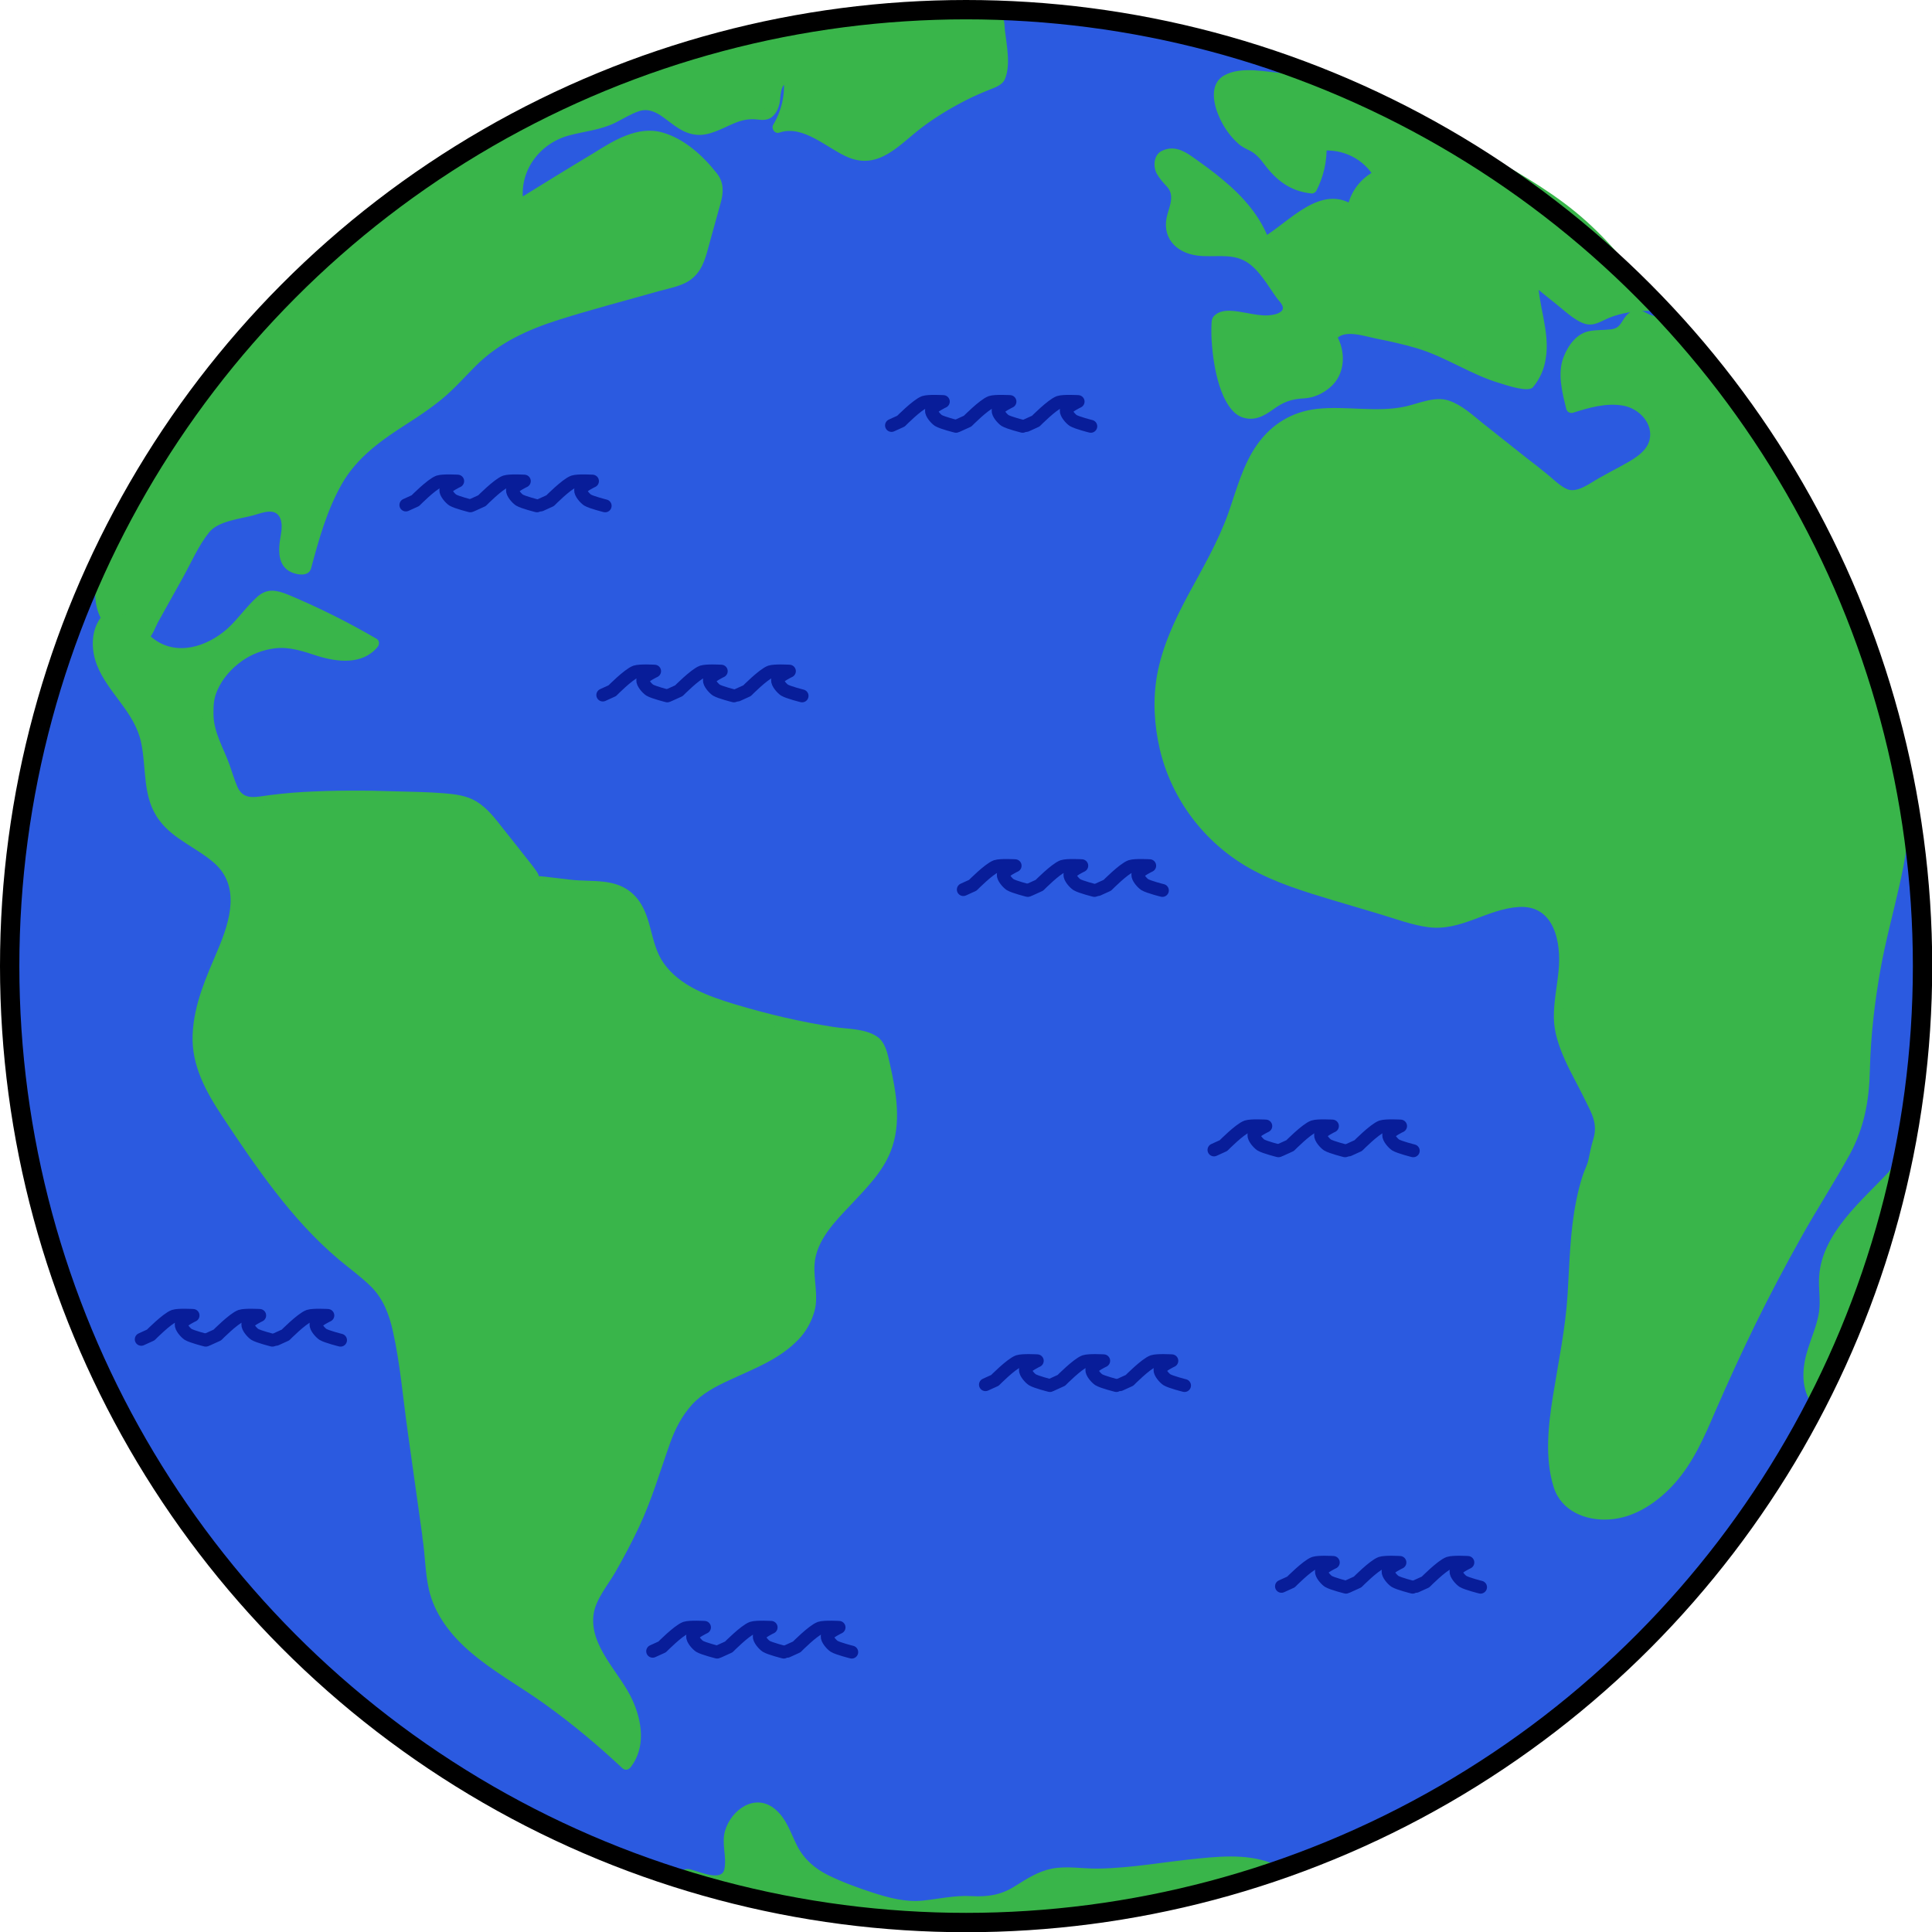
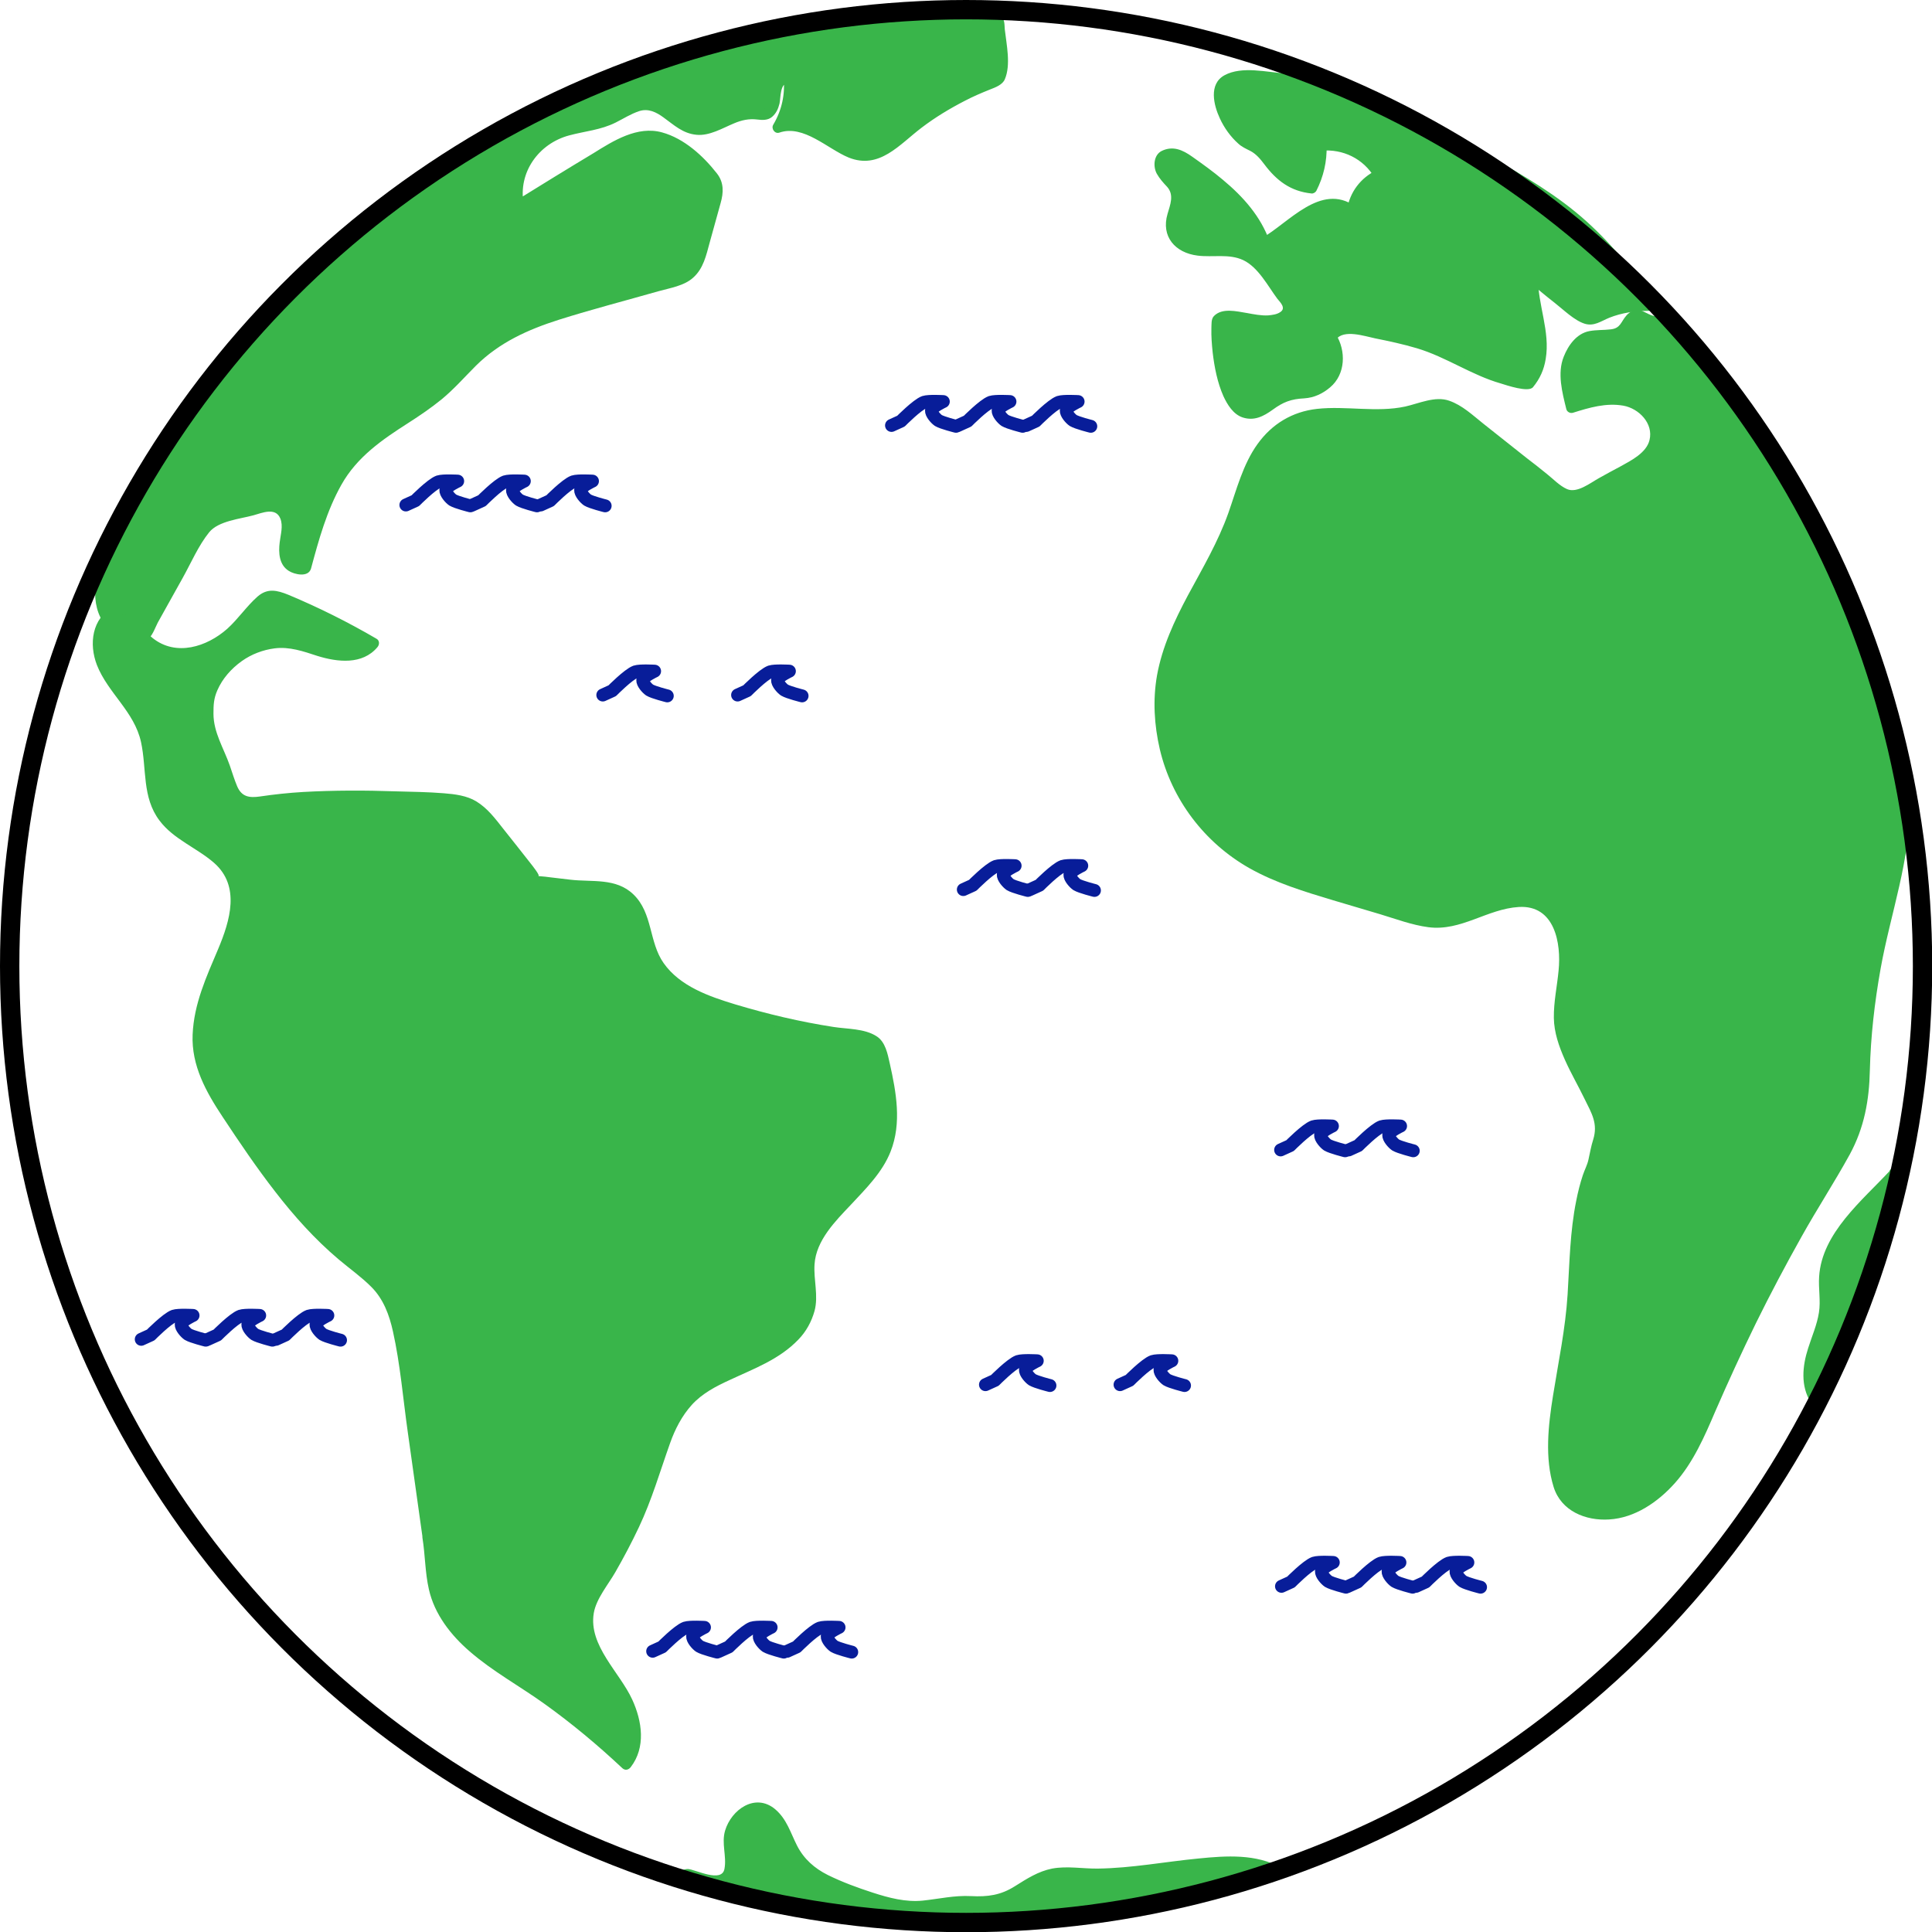
<svg xmlns="http://www.w3.org/2000/svg" version="1.0" id="earthWithOceanWavesGraphic" x="0px" y="0px" viewBox="0 0 898.7 898.7" enable-background="new 0 0 898.7 898.7" xml:space="preserve">
  <g id="earthWithOceanWaves">
    <g>
-       <circle fill="#2B5AE0" cx="449.4" cy="449.4" r="444.9" />
      <g>
        <path fill="#39B54A" d="M885.9,369.9c0.2,1,0.4,2,0.5,3c-13.3-73-48-140.7-92-200.4c-6.3-8.5-9.4-12.7-17.8-19.2l-4.2-4.4c-3.5,2.6-8.2-3.7-12.2-2.1c-2.3,1-2.8,4-4.4,5.9c-3.5,4.3-10.3,2.3-15.7,3.6c-6.2,1.5-10.4,7.8-11.3,14.2c-0.9,6.4,0.7,12.8,2.3,19c8-2.5,16.5-5,24.7-3.3s15.8,9.5,14.3,17.8c-1.3,7.2-8.4,11.5-14.8,15c-5.6,3-11.2,6.1-16.8,9.1c-2.5,1.4-5.2,2.8-8.1,2.4c-2.3-0.3-4.3-1.9-6.2-3.3c-14.1-11.2-28.1-22.3-42.2-33.5c-2.6-2-5.2-4.1-8.4-5c-5.7-1.6-11.7,1-17.5,2.3c-19.1,4.6-41.1-3.8-57.9,6.3c-15.4,9.2-19.2,29.1-25.7,45.8c-8.7,22.6-24.6,42.4-30.5,65.9c-8.1,32.3,5.8,69,33.2,87.9c14.2,9.8,31,14.8,47.5,19.7c10.4,3.1,20.8,6.2,31.2,9.3c5.2,1.6,10.6,3.1,16,3c8.3-0.2,15.9-4.1,23.7-6.9s16.8-4.5,24-0.3c8.5,4.9,11,16.1,10.4,25.9c-0.6,9.8-3.5,19.6-2.2,29.3c1.5,11.3,8.2,21,13,31.3c4.9,10.3,8.5,13.4,4.3,23.9l-1.6,8.2c-10,23.6-7.7,50.3-10.8,75.8c-2.7,22.4-9.9,44.8-6.9,67.1c0.6,4.5,1.7,9.2,4.4,12.9c4.3,5.8,11.9,8.3,19.1,8c12.8-0.5,24.3-8.5,32.3-18.5c7.9-10,12.9-22.1,18-33.8c15.4-35.3,33.1-69.6,53.1-102.5c6.1-10,12.5-20.2,15.2-31.6c2.1-9,1.8-18.4,2.2-27.6c0.7-18.8,4.1-37.3,7.9-55.7c4-19.9,10.5-36.5,10.7-56.7l-0.1-4.6" />
        <g>
          <path fill="#39B54A" d="M883.5,370.6c0.2,1,0.4,2,0.5,3c0.6,3.2,5.4,1.8,4.8-1.3c-8.2-44.7-24.4-87.5-45.6-127.5c-10.6-20-22.6-39.3-35.5-57.9c-6-8.6-12-17.4-18.8-25.4c-4.4-5.2-10-9.2-14.8-14.2c-0.8-0.8-2-0.9-3-0.4c-1.9,1-6.2-2.1-8.2-2.6c-2.5-0.5-4.7,0.6-6.3,2.4c-2.6,2.9-2.7,6-7.3,6.5c-3.3,0.4-6.6,0.2-9.9,0.8c-6,1.1-9.9,6.6-12,11.9c-3.1,7.7-0.7,16.7,1.2,24.4c0.3,1.3,1.8,2.1,3.1,1.7c7.6-2.4,15.4-4.7,23.4-3.3c7.3,1.3,14.1,8.3,12.2,16c-1.4,5.9-8.5,9.5-13.4,12.2c-3.4,1.8-6.7,3.6-10.1,5.5c-4,2.2-10.2,7.2-14.9,5.1c-3.4-1.5-6.4-4.7-9.3-7c-3.1-2.5-6.2-5-9.4-7.4c-6.8-5.4-13.5-10.7-20.3-16.1c-4.9-3.9-9.7-8.5-15.8-10.6c-6.5-2.3-14.1,1.3-20.4,2.7c-13.4,2.9-27.5-0.4-41.1,1.1c-11.5,1.3-20.9,7-27.6,16.3c-6.8,9.4-9.8,21.3-13.6,32.1c-4.8,13.5-12,25.7-18.8,38.3c-6.3,11.8-12,24-14.4,37.3c-2,11.4-1.3,23.1,1.3,34.3c5.5,23.4,20.8,43.5,41.6,55.3c12.2,6.9,25.8,11,39.1,15c7.3,2.2,14.6,4.3,21.9,6.5c7.3,2.2,14.7,5,22.3,6c15.3,2,27.3-8.5,42.1-9.4c16.7-1,19.8,16.8,18.5,29.6c-0.7,7.4-2.3,14.5-2.2,22c0.1,6.8,2.4,13.3,5.1,19.4c2.8,6.3,6.3,12.3,9.3,18.5c3.2,6.5,6.2,11.3,3.9,18.7c-1,3.1-1.5,6.2-2.2,9.3c-0.5,2.4-1.8,4.8-2.6,7.2c-1.3,3.9-2.3,7.9-3.1,12c-2.9,14.3-3.1,29-4,43.5c-1,16-4.3,31.5-6.8,47.2c-2.2,13.7-3.9,28.9,0.3,42.4c3.5,11.2,14.9,15.8,25.8,15.1c12-0.7,22.7-8.1,30.5-16.8c8.6-9.6,13.9-21.8,18.9-33.5c6-13.8,12.3-27.5,18.9-41c6.7-13.6,13.8-27,21.2-40.2c7.2-12.9,15.3-25.3,22.4-38.2c6.8-12.5,9.1-25.2,9.4-39.3c0.4-15.9,2.2-31.5,5-47.2c4.6-25.7,14-50.9,13.6-77.3c0-3.2-5-3.2-5,0c0.2,12.9-1.9,25.2-5,37.6c-3.8,15.3-7.2,30.5-9.8,46c-2.6,15.4-3.4,30.8-4,46.4c-0.6,16.5-7.3,29.6-15.7,43.4c-16.4,26.9-31.3,54.7-44.6,83.3c-6.4,13.7-11.8,28-18.9,41.4c-6.6,12.7-16.3,24.3-30.3,29c-6.4,2.1-13.5,2.1-19.7-0.8c-7.8-3.6-9.3-12.2-10.1-19.8c-1.5-16,2.1-32.1,4.9-47.8c2.6-14.7,3.7-29.4,4.5-44.3c0.9-15.2,2.4-30.4,7.9-44.8c1.1-3,1.6-6.2,2.2-9.3c1-5,2.7-8.7,1.3-13.9c-1.4-5.4-4.8-10.6-7.3-15.5c-3.5-7-7.4-13.6-9.8-21.1c-4.6-14.3,2.2-28.9,0.6-43.4c-1.2-10.7-7.1-20-18-22.3c-14.2-3.1-26.8,7.7-40.5,9.2c-7.6,0.9-15.5-2.3-22.6-4.5c-8-2.4-15.9-4.7-23.9-7.1c-14.2-4.2-28.4-8.4-41.4-15.5c-11.6-6.3-21.1-15.4-28.3-26.4c-14.2-21.7-16.8-48.6-8.1-72.8c4.9-13.6,12.7-26,19.4-38.7c6-11.4,10-23.2,14.4-35.2c3.7-10.3,8.7-20.6,18.2-26.6c10.9-6.8,25.2-4.9,37.4-4.5c5.6,0.2,11.2,0,16.8-0.9c7.2-1.1,14.5-5.4,21.7-2c6.3,3,11.9,9,17.4,13.3c6.2,5,12.5,9.9,18.7,14.9c4.9,3.9,9.6,8.3,15,11.5c4.4,2.6,9.2,0.7,13.2-1.5c6-3.2,12-6.5,18-9.8c4.3-2.3,8.9-5.2,11.8-9.3c5.6-8,3.2-18.1-4.7-23.6c-10.5-7.3-23.1-4-34.3-0.5c1,0.6,2.1,1.2,3.1,1.7c-2-7.8-4.1-16.1-0.4-23.6c3.7-7.4,10.6-6.4,17.5-7.2c4.7-0.6,7.2-3.2,9.3-7.3c1.7-3.2,5.9,0,8,0.9c2,0.8,3.9,0.5,5.8-0.5c-1-0.1-2-0.3-3-0.4c4.4,4.6,9.6,8.4,13.9,13.2c7.1,7.7,12.9,16.9,18.9,25.4c12.9,18.6,24.8,37.9,35.5,57.9c21.2,39.6,37,82.1,45.1,126.3c1.6-0.4,3.2-0.9,4.8-1.3c-0.2-1-0.4-2-0.5-3C887.7,366.1,882.9,367.4,883.5,370.6L883.5,370.6z" />
        </g>
      </g>
      <g>
        <path fill="#39B54A" d="M880.9,546.3c-4.8,5.1-9.5,10.2-14.3,15.4c-8.2,8.8-16.7,18.5-17.9,30.4c-0.5,5.3,0.5,10.6,0.1,15.9c-0.6,7.5-3.9,14.4-6,21.6c-2.1,7.2-2.8,15.5,1.5,21.7l2.8-0.7c7.9-13.7,12.5-29,17-44.2c6-19.9,11.9-39.8,17.9-59.6L880.9,546.3z" />
        <g>
          <path fill="#39B54A" d="M879.2,544.5c-12.9,13.9-31.7,29-33,49.3c-0.4,5.6,0.8,11.2-0.1,16.8c-0.9,5.7-3.3,11.1-5,16.5c-2.7,8.3-3.6,17.6,1.2,25.2c0.6,1,1.7,1.4,2.8,1.1c1.4-0.3,3.5-0.5,4.3-1.9c2.4-4.2,4.5-8.6,6.4-13.1c4-9.1,6.9-18.7,9.8-28.2c6.4-21,12.6-42.1,18.9-63.1c0.4-1.4-0.5-2.6-1.7-3.1c-0.4-0.1-0.8-0.3-1.2-0.4c-3-1.1-4.3,3.8-1.3,4.8c0.4,0.1,0.8,0.3,1.2,0.4c-0.6-1-1.2-2.1-1.7-3.1c-5.6,18.6-11.2,37.3-16.8,55.9c-2.6,8.8-5.3,17.7-8.4,26.3c-1.8,4.9-3.8,9.8-6.1,14.5c-0.2,0.5-2.7,5.5-2.2,5.4c-0.8,0.2-1.7,0.4-2.5,0.6c0.9,0.4,1.9,0.8,2.8,1.1c-5.2-8.3-2-17.8,0.9-26.3c1.5-4.4,2.9-8.7,3.6-13.3c0.8-4.9,0.1-9.8,0-14.7c-0.2-9.7,5-17.9,11-25.1c6.5-7.8,13.7-15,20.6-22.5C884.9,545.7,881.4,542.1,879.2,544.5z" />
        </g>
      </g>
      <g>
        <path fill="#39B54A" d="M598.1,36.7c-5.4-0.4-10.8-0.8-16.2-1.1c-4.3-0.3-9-0.4-12.2,2.5c-5.2,4.8-2,13.4,1.8,19.4c2.1,3.3,4.3,6.6,7.5,8.7c1.6,1,3.4,1.7,4.9,2.7c4.2,2.7,6.6,7.4,10,11.1c4.2,4.4,10.1,7.2,16.1,7.6c3.3-6.1,4.9-13,4.5-19.9c10.6-1.3,21.7,4.4,26.9,13.7c-6.7,2.9-11.7,9.5-12.5,16.7c-6.1-4.8-15.3-2.9-21.9,1.2c-6.6,4.1-12,10.1-18.9,13.7c-5.6-16.6-20.6-27.8-34.8-38c-2.1-1.5-4.2-3-6.8-3.5c-2.5-0.5-5.5,0.4-6.6,2.6c-1.3,2.5,0.1,5.6,1.8,7.8c1.8,2.2,4.1,4.1,5,6.8c2.2,6-3.4,12.5-2,18.7c1.3,6.1,8.5,9,14.7,9.3c6.2,0.3,12.8-0.9,18.5,1.5c5.4,2.2,9.1,7.2,12.6,11.9c2.6,3.6,5.3,7.2,7.9,10.8c0.6,0.9,1.3,1.8,1.3,2.9c0,1.2-0.9,2.1-1.8,2.8c-7.6,5.8-18.4,0.2-28,0.7c-1.4,0.1-2.9,0.4-3.6,1.6c-0.3,0.6-0.4,1.3-0.4,2c-0.3,10,1.1,20.1,4.3,29.6c1.8,5.4,5.2,11.4,10.9,11.8c6.7,0.5,11.2-6.9,17.7-8.8c3-0.9,6.3-0.5,9.4-0.9c5.5-0.8,10.5-4.7,12.7-9.9c2.2-5.2,1.5-11.4-1.7-16c2.6-4.4,8.9-4.1,13.9-3.1c12.5,2.3,25.1,4.7,36.7,9.7c6.9,3,13.4,6.9,20.3,9.8c6.7,2.8,13.9,4.6,21.1,5.3c5.7-6.3,6.3-15.7,5.1-24.1c-1.2-8.4-3.8-16.7-3.5-25.2c7.4,6.7,15.3,12.8,23.6,18.3c0.9,0.6,1.8,1.2,2.8,1.3c1.3,0.1,2.6-0.5,3.8-1.1c7.3-3.7,15.5-5.5,23.7-5.4c-9.6-16.3-22.2-30.9-37-42.7c-10.7-8.6-22.6-15.7-34.5-22.5c-22.3-12.7-45.1-24.3-68.5-35c-6.2-2.8-12.9-5.7-19.7-4.8c-3.5,0.5-4.2,2.3-7,0L598.1,36.7z" />
        <g>
          <path fill="#39B54A" d="M598.1,34.2c-8.8-0.6-20.4-3.6-28.5,0.8c-7.5,4.1-5,14-2.2,20c2,4.4,5,8.6,8.6,11.8c1.6,1.5,3.6,2.4,5.6,3.4c2.7,1.4,4.7,3.8,6.5,6.2C593.8,84,600.3,89,610.1,90c0.8,0.1,1.8-0.5,2.2-1.2c3.4-6.7,5-13.7,4.8-21.2c-0.8,0.8-1.7,1.7-2.5,2.5c10.1-0.9,19.6,3.7,24.8,12.5c0.3-1.1,0.6-2.3,0.9-3.4c-7.4,3.5-12.4,10.2-13.7,18.2c1.2-0.5,2.4-1,3.7-1.5c-16-11.1-30.8,7.8-43.4,14.9c1.2,0.5,2.4,1,3.7,1.5c-4.2-11.7-12.3-20.8-21.8-28.7c-4.5-3.8-9.4-7.3-14.2-10.7c-4.5-3.2-9-5.2-14.2-2.7c-3.8,1.9-4.1,7.3-2.3,10.6c1.3,2.3,3,4.2,4.8,6.1c3.4,3.8,1.4,8.4,0.2,12.6c-3.1,10.5,3.5,18.1,14,19.4c7.1,0.9,14.6-1,21.2,2.1c7,3.3,11.5,12.1,15.9,18c1.1,1.4,4.3,4.3,1.3,6.2c-1.6,1.1-3.7,1.3-5.5,1.5c-3.3,0.2-6.7-0.5-10-1.1c-4.9-0.8-11.5-2.5-15.3,1.4c-1.4,1.4-1.1,4-1.2,5.7c-0.1,3.8,0.2,7.5,0.6,11.3c0.8,6.8,2.2,14,5,20.3c1.8,3.9,4.6,8.5,9,9.9c5.3,1.7,9.6-0.5,13.9-3.6c4.9-3.6,8.6-5,14.7-5.3c4.6-0.3,8.6-2.2,12-5.1c7.3-6.1,7.5-17.1,2.7-24.7c0,0.8,0,1.7,0,2.5c3.6-5,13.4-1.6,18.3-0.6c6.5,1.3,13,2.7,19.4,4.6c13.7,4.1,25.4,12.5,39.1,16.4c2.6,0.8,12.8,4.3,14.9,1.7c3.2-3.9,5.1-8.1,5.9-13.1c2.2-12.8-3.7-25.2-3.6-38c-1.4,0.6-2.8,1.2-4.3,1.8c3.9,3.5,7.9,6.8,12,10c4,3.1,9.2,8.3,14.1,9.8c4.3,1.3,7.5-1.2,11.4-2.8c5.8-2.3,12-3.2,18.2-3.2c1.9,0,3.1-2.1,2.2-3.8c-8.4-14.1-18.8-26.8-31-37.8C724.7,91,709,81.8,693.4,73c-17.3-9.8-35-18.9-52.9-27.4c-7.8-3.7-15.7-8-24.1-10.2c-3.6-1-7.4-1-11.1-0.3c-2.5,0.5-4.1-0.2-6.6-0.9c-3.1-0.8-4.4,4-1.3,4.8c1.7,0.4,3.2,1.7,4.9,1.8c2.8,0.1,5.5-1.2,8.4-1.2c9.3-0.1,19.1,6.4,27.2,10.3c16.8,8,33.3,16.5,49.6,25.5c15.5,8.6,31,17.5,44.6,29c13.1,11,24,24.4,32.7,39c0.7-1.3,1.4-2.5,2.2-3.8c-8.8,0-17.1,1.9-25,5.7c-4.2,2-11.6-5.4-14.7-7.7c-4.3-3.3-8.4-6.8-12.4-10.4c-1.6-1.4-4.2-0.5-4.3,1.8c-0.1,12.8,5.7,25.3,3.5,38.1c-0.5,2.7-1.5,5.2-3,7.6c-1.4,2.3-9.6-0.6-11.5-1.1c-7-1.8-13.5-5.1-19.9-8.4c-11.8-6-23.9-9.7-36.9-12.3c-8.1-1.6-19.9-5.6-25.7,2.6c-0.5,0.7-0.4,1.8,0,2.5c4.4,6.9,3,15.2-3.7,20c-5.2,3.7-11.6,1.3-17.1,3.9c-4.9,2.3-9.9,8.8-15.8,7.9c-6.6-1-8.7-12-10-17.1c-0.7-2.9-4.9-22.3-0.6-22.9c6-0.8,12.4,1.7,18.5,2c4.2,0.2,9.9-1,12.5-4.7c3.5-5-2-9.8-4.8-13.7c-3.8-5.1-7.3-10.6-12.3-14.6c-4.5-3.7-10.1-4.6-15.8-4.7c-6.4-0.1-13.2,0.9-18.5-3.5c-5.6-4.6-0.1-12.2,0.2-17.8c0.2-6.1-3.4-8.9-6.7-13.4c-2.7-3.7,1.6-6.3,5.1-4.8c1.4,0.6,2.7,1.6,3.9,2.5c2.5,1.8,5,3.6,7.5,5.5c10.9,8.2,21.4,17.8,26.1,31c0.5,1.5,2.2,2.3,3.7,1.5c10.8-6.1,24.7-24.4,38.3-14.9c1.2,0.9,3.4,0,3.7-1.5c1.1-6.9,5-12.2,11.4-15.2c1.2-0.6,1.5-2.3,0.9-3.4c-6-10.2-17.3-16.1-29.1-15c-1.3,0.1-2.5,1-2.5,2.5c0.2,6.6-1.1,12.8-4.2,18.7c0.7-0.4,1.4-0.8,2.2-1.2c-8.5-0.9-13.7-5.8-18.7-12.3c-4.5-5.9-11.6-7.9-16-13.9c-3.7-5.1-10.6-17.1-1.5-20.5c3.4-1.3,7.9-0.4,11.5-0.1c4.2,0.3,8.4,0.6,12.6,0.9C601.3,39.4,601.2,34.4,598.1,34.2z" />
        </g>
      </g>
      <g>
        <path fill="#39B54A" d="M459.6,7.4c-4.8-1.4-9.8-2.3-14.8-2.8c-7.7-0.7-15.5-0.3-23.2,0.2C287,14.7,158.4,87.8,81,198.4c-13.5,19.3-25.6,39.9-31.9,62.6c-2.1,7.7-3.6,16.1-0.7,23.6c2.9,7.5,11.4,13.3,18.9,10.7c8.1-14.5,16.1-28.9,24.2-43.4c1.7-3,3.4-6.1,6.2-8.1c2.5-1.9,5.6-2.8,8.7-3.6c4.8-1.3,9.7-2.6,14.5-4c2.7-0.7,5.6-1.4,8.2-0.3c3.8,1.7,4.8,6.7,4.4,10.9c-0.4,4.2-1.8,8.4-0.6,12.5c1.1,4,6.4,7.2,9.6,4.4c5-18.8,10.5-38.4,23.9-52.3c10.8-11.2,25.7-17.5,37.5-27.6c8.3-7,15-15.8,23.6-22.4c12.6-9.7,28.3-14.3,43.6-18.6c13.4-3.8,26.9-7.6,40.3-11.4c3.8-1.1,7.8-2.3,10.5-5.1c2.7-2.8,3.8-6.7,4.9-10.4c2-7.4,4.1-14.7,6.1-22.1c0.7-2.4,1.3-4.9,0.8-7.3c-0.6-3-2.8-5.4-5-7.6c-6.9-7.1-14.6-14.6-24.4-15.5c-9.1-0.9-17.6,4.1-25.4,8.9c-12.6,7.8-25.3,15.6-37.9,23.4c-2.9-13.4,5.2-28.4,17.9-33.4c7.4-2.9,15.8-2.8,23.1-5.9c6.8-2.9,13.1-8.6,20.4-7.3c7.2,1.3,11.7,9.1,18.8,10.9c10.1,2.6,19.5-8,29.9-6.9c1.7,0.2,3.3,0.6,4.9,0.2c3.6-1.1,4.1-5.8,4.5-9.5c0.4-3.7,2.6-8.4,6.3-7.6c1,8-0.9,16.4-5.1,23.3c15-5.9,29.2,16.5,44.9,12.7c5-1.2,9-5,12.9-8.4c11.9-10.4,25.6-18.7,40.3-24.3c2-0.8,4.2-1.6,5.3-3.5c0.9-1.5,0.9-3.4,0.9-5.1c-0.2-6.8-0.7-13.7-1.6-20.5L459.6,7.4z" />
        <g>
          <path fill="#39B54A" d="M460.3,4.9c-14.8-4-29.7-3.4-44.8-2.1c-12.5,1.1-25,2.8-37.4,4.9c-25.4,4.4-50.3,11.1-74.5,19.7c-48,17-93,42-133.1,73.4c-40.8,31.9-77.3,71.2-104.2,115.6c-7.4,12.3-13.6,25.2-18.1,38.9c-3.6,11-7.2,26,1.1,35.8c3.2,3.8,7.3,6.5,12.3,7.2c2.2,0.3,4.3,0,6.4-0.6c2.6-0.8,4.2-5.9,5.4-8.1c3.9-6.9,7.7-13.9,11.6-20.8c3.9-7,7.3-15,12.3-21.2c4.3-5.3,14.4-6.2,20.6-7.9c4-1.1,10.3-3.9,12.5,1.5c1.4,3.5,0.1,7.5-0.3,11.1c-0.6,4.8-0.3,10.5,4.3,13.3c2.5,1.6,9.1,3.2,10.3-1.2c3.6-13.4,7.3-26.8,14.1-38.9c7.3-13,19-21,31.2-28.8c5.3-3.4,10.6-7,15.5-11c5.7-4.7,10.7-10.4,15.9-15.6c10.9-10.8,24.2-16.8,38.7-21.4c15.2-4.8,30.7-8.8,46.1-13.2c5.3-1.5,12.1-2.5,16.3-6.4c4.7-4.2,6-10.3,7.6-16.2c1.7-6.1,3.4-12.3,5.1-18.4c1.4-4.9,1.6-9.6-1.7-13.8c-6.4-8.2-15.3-16.3-25.5-19.1c-11.5-3.2-22.7,3.9-32,9.7C264,78.5,252,85.9,239.9,93.4c1.2,0.5,2.4,1,3.7,1.5c-2.7-14.7,7-28.1,21.1-31.9c7.4-2,14.7-2.5,21.7-6c3.6-1.8,7-4,10.9-5.3c4.3-1.4,8,0.5,11.3,2.9c5,3.6,9,7.5,15.4,8.1c6,0.6,12.1-3.1,17.4-5.3c3.5-1.5,7-2.3,10.9-1.8c2.3,0.3,4.9,0.4,6.8-1.2c2-1.7,2.9-3.8,3.5-6.2c0.6-2.6,0.1-9.9,4.4-9.7c-0.8-0.8-1.7-1.7-2.5-2.5c0.8,7.9-0.8,15.2-4.8,22c-1.1,1.8,0.7,4.4,2.8,3.7c11.3-3.9,22.5,7.6,32.3,11.6c14.3,5.7,23.6-6.1,33.9-13.9c6.3-4.8,13.1-8.9,20.1-12.5c3.8-2,7.8-3.7,11.8-5.3c2.3-0.9,5.7-2.1,6.8-4.7c2.9-6.7,0.8-16.1,0-23.2c-0.2-1.9,0.1-4.8-1.8-6c-1.5-0.9-3.1-1.7-4.6-2.6c-2.8-1.6-5.3,2.7-2.5,4.3c1.6,0.9,3.2,1.8,4.8,2.7c-0.4-0.7-0.8-1.4-1.2-2.2c0.9,6.8,1.4,13.6,1.6,20.5c0.2,5.3-3.5,5.9-7.5,7.5c-2.8,1.1-5.6,2.4-8.3,3.7c-11.9,5.7-22.5,13.4-32.3,22.1c-4.7,4.1-9.6,6.9-16,5.6c-4.9-1-9.4-4-13.7-6.5c-7.5-4.4-15.8-9.2-24.7-6.1c0.9,1.2,1.9,2.4,2.8,3.7c4.4-7.5,6.3-15.9,5.5-24.5c-0.1-1.4-1-2.4-2.5-2.5c-5.6-0.3-8.3,5.3-8.8,10.1c-0.2,2.2-0.4,4.7-1.8,6.5c-1.2,1.6-4.7,0.3-6.5,0.2c-3.4-0.2-6.8,1-9.9,2.2c-7.6,3-14.5,7.7-22.3,2.8c-6.2-3.8-10.3-9.2-18.2-9.1c-7.6,0.1-14.2,6.4-21.2,8.7c-8.1,2.7-16.6,2.6-24.2,6.8c-12,6.6-17.8,21.4-15.4,34.4c0.3,1.6,2.4,2.3,3.7,1.5c13.6-8.4,27.1-16.9,40.8-25.2c6.6-4,14-7.7,22-6.6c7.3,1,13.3,6.4,18.4,11.3c2.4,2.4,5,4.8,6.8,7.6c2.4,3.7-0.5,9.9-1.5,13.7c-2.1,7.5-3.5,15.8-6.7,22.9c-3.1,6.8-12.8,7.8-19.2,9.6c-8.3,2.4-16.6,4.7-25,7.1c-13.7,3.9-27.6,7.5-40.4,13.9c-12.8,6.3-21.7,16.8-31.8,26.5c-10.1,9.7-23,15.7-33.9,24.4c-10.3,8.1-17.6,18.5-22.6,30.6c-2.5,6-4.6,12.2-6.4,18.5c-0.9,3.1-1.8,6.3-2.6,9.4c-0.8,3.1-4.9-2.3-5.2-2.9c-1.1-2.8,0-6.6,0.4-9.3c0.7-4.2,0.8-9.3-2.1-12.8c-4-4.9-9.7-3.6-15.1-2.2c-6.2,1.7-13.5,2.7-19.3,5.7c-5.9,3.1-8.6,8.5-11.7,14.1c-3.9,6.9-7.7,13.9-11.6,20.8c-1.9,3.5-3.9,6.9-5.8,10.4c-1,1.7-1.9,3.5-2.9,5.2c-1.5,2.7-2.3,3.2-5.5,2.7c-7.4-1.1-11.4-8.6-12.2-15.3c-0.9-7.8,1.8-15.8,4.2-23.1c4.7-14.3,11.9-27.8,19.8-40.5c14.1-22.7,31.1-43.8,49.4-63.3c70.9-75.6,167.9-126,270.5-140.7c21.5-3.1,44.6-6.4,65.8-0.6C462.1,10.6,463.4,5.8,460.3,4.9z" />
        </g>
      </g>
      <g>
        <path fill="#39B54A" d="M198.9,714.7c-4-28.2-7.9-56.4-11.9-84.6c-1.4-9.9-2.9-20.1-8.5-28.3c-4.6-6.8-11.6-11.6-18-16.8c-22-17.9-38.1-41.8-53.9-65.4c-5.5-8.2-11.1-16.6-13.4-26.2c-3.4-13.9,0.5-28.6,6.2-41.7c6.4-14.6,15.1-31.3,7.5-45.3c-7-12.6-24.4-16.2-32.2-28.3c-7.3-11.6-3.6-27.1-8.5-39.9c-2.7-7-7.7-12.7-12.2-18.7s-8.6-12.8-8.7-20.2c-0.2-7.5,4.9-15.5,12.3-16.1c1.2-0.1,2.6,0,3.6,0.7c1.7,1.2,1.9,3.6,2.4,5.6c2.7,11.5,17.4,16.7,28.7,13.3s19.8-12.7,27.4-21.7c1.4-1.7,3-3.5,5.2-4.1c2.3-0.6,4.7,0.3,6.9,1.2c14.5,6,28.5,13,42.1,20.9c-4,5.4-11.8,6.5-18.4,5.3c-6.6-1.2-12.9-4.2-19.5-5.2c-17.3-2.7-35.5,9.9-39.1,27.1l0,8.4c0.8,9,2.9,8.5,5.9,17c1.6,4.5,3.1,8.9,4.7,13.4c0.9,2.5,1.9,5.2,4.1,6.8c2.8,2,6.6,1.5,10,1c26.5-3.8,53.4-2.7,80.1-1.7c6.9,0.3,14.3,0.7,20,4.6c3.2,2.2,5.7,5.3,8.1,8.3c6.8,8.6,13.6,17.3,20.4,25.9l15.3,1.8c10.1-0.1,21.5-0.2,28.4,7.1c6.7,7,6.4,18,10.5,26.7c6,12.5,20.1,18.7,33.4,23c19.7,6.3,40,10.7,60.5,13.2c2.9,0.3,5.9,0.7,8.2,2.5c2.8,2.2,3.8,6,4.6,9.5c3,13.2,6,27.4,1.3,40.1c-7.8,21.1-35,33.2-36,55.7c-0.3,5.6,1.3,11.3,0.7,16.9c-1.3,12.5-12.8,21.4-24.2,26.9c-11.4,5.5-24,9.4-32.7,18.5c-9,9.6-12,23.1-16.2,35.6c-6.1,18.3-15.3,35.5-25.3,52c-2,3.3-4,6.7-4.9,10.4c-1.2,5.3,0.3,10.9,2.6,15.9c4.2,9.3,11.1,17.1,15.6,26.2c4.4,9.2,5.8,21-0.7,28.8c-15.1-14.3-31.4-27.2-48.7-38.7c-10.9-7.2-22.3-14-30.6-24s-11.5-19.8-11.5-34.5L198.9,714.7z" />
        <g>
          <path fill="#39B54A" d="M201.3,714c-2.3-16.4-4.6-32.8-6.9-49.2c-2.2-15.6-3.7-31.5-6.9-46.9c-2.8-13.9-10.4-23-21.3-31.6c-11.3-8.9-21.3-19.1-30.5-30.2c-9.4-11.5-17.7-23.9-26-36.2c-8.9-13.2-16.3-25.7-15.1-42.2c1.2-15.2,9.3-28.4,14.4-42.4c4-11,5.3-24-2.6-33.7c-6.2-7.6-15.3-11.6-23-17.5c-10.8-8.4-11-20.7-12.2-33.3c-0.5-5.2-1.4-10.5-3.6-15.2c-3-6.3-7.4-11.6-11.5-17.1c-3.8-5-6.9-10.3-8.2-16.5c-1.3-6.6,2.3-14.2,9-16c3.9-1.1,4.1,4.6,4.9,6.7c0.7,1.8,1.7,3.6,3,5.1c2.6,3,5.9,5.4,9.7,6.8c9.6,3.5,19,1.7,27.6-3.4c4.8-2.8,8.9-6.8,12.8-10.8c2.3-2.3,4.4-4.8,6.5-7.3c1.4-1.7,2.7-3.3,5.1-3.6c2-0.2,5.7,1.8,7.4,2.5c13.3,5.6,26.1,12.2,38.6,19.4c-0.2-1.3-0.3-2.6-0.5-3.9c-9.6,11.6-27.2,0.1-38.9-0.9c-10.7-0.9-21.4,4.2-29,11.5c-6.8,6.6-9.9,14.7-9.8,23.9c0,9.8,5.2,18,8.4,27.1c1.8,5,2.9,11,7.1,14.6c4.6,4,12.3,1.6,17.6,1c16.2-2,32.5-2.1,48.8-1.8c7.8,0.2,15.7,0.5,23.5,0.8c8.1,0.3,16.4,0.4,22.8,6c5.4,4.6,9.5,11.4,13.9,16.9c2.4,3,4.8,6.1,7.2,9.1c1.6,2.1,3.7,6.5,6.6,6.8c5.5,0.7,11.2,1.9,16.8,1.8c6.1-0.1,12.2,0.1,18.1,1.9c7.5,2.4,10.7,9,12.7,16.1c1.5,5.4,2.7,10.8,5.2,15.9c2.5,5,6.8,8.9,11.2,12.2c10.2,7.6,23.6,11,35.6,14.4c14.7,4.1,29.7,7.1,44.8,9.1c3.8,0.5,8.2,0.4,11.1,3.1c2.3,2.1,2.7,6.4,3.4,9.2c1.8,7.9,3.3,15.9,3.2,24c-0.2,25.4-25.9,36.5-35.6,57.5c-1.7,3.8-2.6,7.8-2.9,11.9c-0.5,6.9,1.8,13.5-0.1,20.4c-3.2,11.8-16.2,18.6-26.5,23.2c-10.3,4.6-20.8,8.7-28.9,16.9c-8.1,8.2-11.5,20-14.9,30.7c-4,12.8-9.2,25-15.4,37c-3.1,5.9-6.4,11.7-9.8,17.4c-3,5.1-6.9,10.3-7.3,16.4c-1,12.5,7.2,23.1,13.7,33c6.6,10.2,12.8,24.1,4.4,35.1c1.3-0.2,2.6-0.3,3.9-0.5c-10-9.4-20.4-18.1-31.3-26.4c-11.3-8.6-23.5-15.8-34.9-24.1c-10.5-7.7-19.2-17.7-22.5-30.5c-1.3-5.2-0.8-10.4-1.6-15.6C202.2,719.7,201.7,716.9,201.3,714c-0.5-3.2-5.3-1.8-4.8,1.3c1.3,8,1.2,16.1,3,24c2.6,11.6,10.2,21.3,19,28.9c10.7,9.3,23.4,16.2,34.8,24.4c12.7,9.1,24.8,19.2,36.2,29.9c1.3,1.2,2.9,0.8,3.9-0.5c7.1-9.2,5.3-21.4,0.7-31.4c-5.8-12.7-20.4-25.1-17.9-40.2c1.1-6.7,6.8-13.4,10.1-19.2c3.9-6.8,7.6-13.8,10.9-20.8c6-12.7,9.8-25.9,14.5-39.1c2.3-6.5,5.5-12.7,10.1-17.8c4.8-5.3,11.3-8.7,17.7-11.6c11.3-5.3,23-9.5,31.9-18.8c3.6-3.7,6.1-8.3,7.5-13.3c1.9-7.1-0.5-14.5,0-21.7c0.7-11.1,9.7-20.1,16.9-27.7c7-7.5,14.7-15.1,18.5-24.8c5.2-13.2,2.6-27.5-0.4-40.9c-1-4.4-2-10.1-6.2-12.7c-5.6-3.6-13.6-3.3-20-4.3c-15.5-2.4-30.7-6-45.7-10.5c-12.2-3.7-25.7-8.4-33.3-19.2c-6.9-9.8-5-23.2-14-31.9c-8.1-7.9-19.4-5.7-29.4-6.9c-3.1-0.4-6.2-0.7-9.3-1.1c-1.5-0.2-3.1-0.4-4.6-0.5c-0.4,0-0.7-0.1-1.1-0.1c1.4,0.2-2.8-5-3.1-5.4c-4.4-5.6-8.8-11.2-13.2-16.7c-3.7-4.7-7.2-9.4-12.4-12.6c-4.4-2.7-10-3.4-15.1-3.8c-7.4-0.6-15-0.7-22.5-0.9c-14.3-0.5-28.7-0.5-43,0.3c-6.7,0.4-13.4,1.1-20.1,2.1c-4.9,0.7-8.5,0.2-10.6-4.8c-1.3-3.1-2.3-6.4-3.4-9.6c-2.8-8-7.6-15.4-7.6-24.1c0-4.1,0.1-7,1.8-10.9c2.4-5.5,6.5-10.1,11.4-13.6c4.5-3.2,9.8-5.2,15.2-5.9c6.9-0.9,13.5,1.4,19.9,3.5c9.3,2.9,21,4.3,28-4.1c1-1.2,1-3.1-0.5-3.9c-13.2-7.7-26.8-14.5-40.9-20.4c-5.4-2.2-9.8-3.2-14.4,0.8c-5.1,4.5-9,10.4-14.1,15c-9.5,8.4-23.8,13-34.7,4.3c-4.5-3.6-4.1-8.5-6.7-13.1c-2.2-3.9-8.3-3.2-11.5-1.5c-10.1,5.4-11.5,17.4-7.7,27.2c5.2,13.1,17.4,21.6,20.5,35.8c2.7,12.4,0.4,25.7,8.6,36.5c6.5,8.7,17.4,12.7,25.4,19.7c12.3,10.8,7.4,26.9,1.9,40c-5.5,13-11.3,25.5-11.9,39.9c-0.6,14.4,6.3,26.7,14,38.3c7.8,11.8,15.7,23.5,24.4,34.7c8.8,11.4,18.5,22.2,29.5,31.5c5.1,4.3,10.5,8.1,15.2,12.8c5.7,5.7,8.4,13.1,10.1,20.8c3.4,15.3,4.7,31.4,6.9,46.9c2.3,16.4,4.6,32.8,6.9,49.2C196.9,718.6,201.7,717.2,201.3,714z" />
        </g>
      </g>
      <g>
        <path fill="#39B54A" d="M594.9,870.9c-12.8-7.4-29.2-4.7-43.9-3.3c-14.7,1.4-29.3,4.5-44.1,4c-6.8-0.2-13.8-1.2-20.4,0.8c-8.1,2.5-14.3,9.4-22.5,11.5c-6.3,1.6-12.9,0.1-19.4,0.5c-5.2,0.3-10.2,1.8-15.4,2.2c-11.2,1-22.2-3-32.8-6.9c-9.9-3.6-20.4-7.8-26.1-16.6c-2.6-4-3.9-8.7-6.1-12.9c-2.2-4.2-5.8-8.2-10.5-8.9c-4.9-0.8-9.8,2.3-12.3,6.6s-2.9,9.4-2.3,14.3c0.5,3.9,1.2,8.5-1.7,11.1c-2.7,2.3-6.8,1.3-10.4,1c-3.6-0.3-9.1-4.3-8.8-0.8c12.1,8.9,31.7,10.4,46.6,12.3c51,6.5,98.4,11.2,149,2.2c26.7-4.8,46.4-5.3,72.1-14.1L594.9,870.9z" />
        <g>
          <path fill="#39B54A" d="M596.1,868.8c-11.9-6.5-25.5-5.6-38.5-4.3c-15.6,1.5-31.2,4.5-46.9,4.7c-7,0.1-14.3-1.3-21.3,0c-6.5,1.3-11.7,4.7-17.3,8.2c-6.6,4.2-12.7,5-20.4,4.6c-7.8-0.4-14.8,1.3-22.5,2.1c-7.9,0.8-15.8-1.3-23.2-3.7c-7.1-2.3-14.2-4.9-20.9-8.2c-6.2-3.1-11.1-7.4-14.3-13.6c-3.1-6.1-4.8-12.4-10.2-17c-9.3-7.8-20.4,0.2-23.3,9.9c-1.8,6,0.8,11.9-0.3,17.8c-1.2,6.8-13.5,0.3-17,0.1c-2.5-0.1-4.8,1.9-4.1,4.6c1,3.5,8.7,5.8,11.7,7c10.5,4.2,22.1,5.3,33.2,6.6c28.7,3.5,57.4,7,86.4,7.6c14.6,0.3,29.2-0.3,43.7-1.7c13.9-1.4,27.6-4.1,41.5-6.1c12.5-1.8,25-3.5,37.3-6.3c8.8-2.1,17.4-5,25.9-8c3-1.1,1.7-5.9-1.3-4.8c-17.5,6.1-35,10.3-53.3,12.9c-25.6,3.7-50.8,8.3-76.7,9c-26,0.7-52-1.5-77.9-4.5c-12.2-1.4-24.5-2.8-36.7-4.6c-10.4-1.5-21.2-3.8-30-10c0.4,0.7,0.8,1.4,1.2,2.2c-0.2,1.9-0.8,1.1,1.4,1.9c1.1,0.4,2.2,0.8,3.3,1.1c2.2,0.6,4.9,0.7,7.2,0.7c4.5,0.2,7.7-2.4,9.1-6.5c1.9-5.5-0.9-12,0.3-17.8c0.9-4.3,3.9-7.6,8-9.1c4.9-1.7,8.9,2.6,11.3,6.3c3.5,5.5,4.9,11.8,9,17c3.4,4.5,8.6,7.5,13.6,10c12.1,6,26.2,11,39.7,11.9c7.1,0.5,14-1.7,21-2.3c6.7-0.6,13.3,0.8,20-0.6c5.5-1.2,10.4-4.9,15.1-7.9c7.4-4.7,14.8-5,23.4-4.6c16.1,0.9,31.8-2.3,47.8-3.8c14.1-1.4,29.6-4.1,42.7,3C596.4,874.6,599,870.3,596.1,868.8z" />
        </g>
      </g>
    </g>
    <g>
      <circle fill="none" stroke="#000000" stroke-width="9" stroke-miterlimit="10" cx="449.4" cy="449.4" r="444.9" />
    </g>
    <g>
-       <path fill="none" stroke="#081D99" stroke-width="6" stroke-linecap="round" stroke-linejoin="round" stroke-miterlimit="10" d="M564.7,534.9l4.4-2c0,0,7.5-7.6,10.8-8.8c2.1-0.7,8.9-0.3,8.9-0.3s-5.2,2.4-5.5,4.1c-0.2,1.4,2,3.9,3.2,4.7c1.8,1.1,8.2,2.7,8.2,2.7" />
      <path fill="none" stroke="#081D99" stroke-width="6" stroke-linecap="round" stroke-linejoin="round" stroke-miterlimit="10" d="M595.7,534.9l4.4-2c0,0,7.5-7.6,10.8-8.8c2.1-0.7,8.9-0.3,8.9-0.3s-5.2,2.4-5.5,4.1c-0.2,1.4,2,3.9,3.2,4.7c1.8,1.1,8.2,2.7,8.2,2.7" />
      <path fill="none" stroke="#081D99" stroke-width="6" stroke-linecap="round" stroke-linejoin="round" stroke-miterlimit="10" d="M627.4,534.9l4.4-2c0,0,7.5-7.6,10.8-8.8c2.1-0.7,8.9-0.3,8.9-0.3s-5.2,2.4-5.5,4.1c-0.2,1.4,2,3.9,3.2,4.7c1.8,1.1,8.2,2.7,8.2,2.7" />
    </g>
    <g>
      <path fill="none" stroke="#081D99" stroke-width="6" stroke-linecap="round" stroke-linejoin="round" stroke-miterlimit="10" d="M458.4,644.1l4.4-2c0,0,7.5-7.6,10.8-8.8c2.1-0.7,8.9-0.3,8.9-0.3s-5.2,2.4-5.5,4.1c-0.2,1.4,2,3.9,3.2,4.7c1.8,1.1,8.2,2.7,8.2,2.7" />
-       <path fill="none" stroke="#081D99" stroke-width="6" stroke-linecap="round" stroke-linejoin="round" stroke-miterlimit="10" d="M489.3,644.1l4.4-2c0,0,7.5-7.6,10.8-8.8c2.1-0.7,8.9-0.3,8.9-0.3s-5.2,2.4-5.5,4.1c-0.2,1.4,2,3.9,3.2,4.7c1.8,1.1,8.2,2.7,8.2,2.7" />
      <path fill="none" stroke="#081D99" stroke-width="6" stroke-linecap="round" stroke-linejoin="round" stroke-miterlimit="10" d="M521,644.1l4.4-2c0,0,7.5-7.6,10.8-8.8c2.1-0.7,8.9-0.3,8.9-0.3s-5.2,2.4-5.5,4.1c-0.2,1.4,2,3.9,3.2,4.7c1.8,1.1,8.2,2.7,8.2,2.7" />
    </g>
    <g>
      <path fill="none" stroke="#081D99" stroke-width="6" stroke-linecap="round" stroke-linejoin="round" stroke-miterlimit="10" d="M596.1,737.9l4.4-2c0,0,7.5-7.6,10.8-8.8c2.1-0.7,8.9-0.3,8.9-0.3s-5.2,2.4-5.5,4.1c-0.2,1.4,2,3.9,3.2,4.7c1.8,1.1,8.2,2.7,8.2,2.7" />
      <path fill="none" stroke="#081D99" stroke-width="6" stroke-linecap="round" stroke-linejoin="round" stroke-miterlimit="10" d="M627.1,737.9l4.4-2c0,0,7.5-7.6,10.8-8.8c2.1-0.7,8.9-0.3,8.9-0.3s-5.2,2.4-5.5,4.1c-0.2,1.4,2,3.9,3.2,4.7c1.8,1.1,8.2,2.7,8.2,2.7" />
      <path fill="none" stroke="#081D99" stroke-width="6" stroke-linecap="round" stroke-linejoin="round" stroke-miterlimit="10" d="M658.7,737.9l4.4-2c0,0,7.5-7.6,10.8-8.8c2.1-0.7,8.9-0.3,8.9-0.3s-5.2,2.4-5.5,4.1c-0.2,1.4,2,3.9,3.2,4.7c1.8,1.1,8.2,2.7,8.2,2.7" />
    </g>
    <g>
      <path fill="none" stroke="#081D99" stroke-width="6" stroke-linecap="round" stroke-linejoin="round" stroke-miterlimit="10" d="M303.6,768.1l4.4-2c0,0,7.5-7.6,10.8-8.8c2.1-0.7,8.9-0.3,8.9-0.3s-5.2,2.4-5.5,4.1c-0.2,1.4,2,3.9,3.2,4.7c1.8,1.1,8.2,2.7,8.2,2.7" />
      <path fill="none" stroke="#081D99" stroke-width="6" stroke-linecap="round" stroke-linejoin="round" stroke-miterlimit="10" d="M334.6,768.1l4.4-2c0,0,7.5-7.6,10.8-8.8c2.1-0.7,8.9-0.3,8.9-0.3s-5.2,2.4-5.5,4.1c-0.2,1.4,2,3.9,3.2,4.7c1.8,1.1,8.2,2.7,8.2,2.7" />
      <path fill="none" stroke="#081D99" stroke-width="6" stroke-linecap="round" stroke-linejoin="round" stroke-miterlimit="10" d="M366.2,768.1l4.4-2c0,0,7.5-7.6,10.8-8.8c2.1-0.7,8.9-0.3,8.9-0.3s-5.2,2.4-5.5,4.1c-0.2,1.4,2,3.9,3.2,4.7c1.8,1.1,8.2,2.7,8.2,2.7" />
    </g>
    <g>
      <path fill="none" stroke="#081D99" stroke-width="6" stroke-linecap="round" stroke-linejoin="round" stroke-miterlimit="10" d="M280.4,323.3l4.4-2c0,0,7.5-7.6,10.8-8.8c2.1-0.7,8.9-0.3,8.9-0.3s-5.2,2.4-5.5,4.1c-0.2,1.4,2,3.9,3.2,4.7c1.8,1.1,8.2,2.7,8.2,2.7" />
-       <path fill="none" stroke="#081D99" stroke-width="6" stroke-linecap="round" stroke-linejoin="round" stroke-miterlimit="10" d="M311.4,323.3l4.4-2c0,0,7.5-7.6,10.8-8.8c2.1-0.7,8.9-0.3,8.9-0.3s-5.2,2.4-5.5,4.1c-0.2,1.4,2,3.9,3.2,4.7c1.8,1.1,8.2,2.7,8.2,2.7" />
      <path fill="none" stroke="#081D99" stroke-width="6" stroke-linecap="round" stroke-linejoin="round" stroke-miterlimit="10" d="M343.1,323.3l4.4-2c0,0,7.5-7.6,10.8-8.8c2.1-0.7,8.9-0.3,8.9-0.3s-5.2,2.4-5.5,4.1c-0.2,1.4,2,3.9,3.2,4.7c1.8,1.1,8.2,2.7,8.2,2.7" />
    </g>
    <g>
      <path fill="none" stroke="#081D99" stroke-width="6" stroke-linecap="round" stroke-linejoin="round" stroke-miterlimit="10" d="M414.7,197.9l4.4-2c0,0,7.5-7.6,10.8-8.8c2.1-0.7,8.9-0.3,8.9-0.3s-5.2,2.4-5.5,4.1c-0.2,1.4,2,3.9,3.2,4.7c1.8,1.1,8.2,2.7,8.2,2.7" />
      <path fill="none" stroke="#081D99" stroke-width="6" stroke-linecap="round" stroke-linejoin="round" stroke-miterlimit="10" d="M445.7,197.9l4.4-2c0,0,7.5-7.6,10.8-8.8c2.1-0.7,8.9-0.3,8.9-0.3s-5.2,2.4-5.5,4.1c-0.2,1.4,2,3.9,3.2,4.7c1.8,1.1,8.2,2.7,8.2,2.7" />
      <path fill="none" stroke="#081D99" stroke-width="6" stroke-linecap="round" stroke-linejoin="round" stroke-miterlimit="10" d="M477.4,197.9l4.4-2c0,0,7.5-7.6,10.8-8.8c2.1-0.7,8.9-0.3,8.9-0.3s-5.2,2.4-5.5,4.1c-0.2,1.4,2,3.9,3.2,4.7c1.8,1.1,8.2,2.7,8.2,2.7" />
    </g>
    <g>
      <path fill="none" stroke="#081D99" stroke-width="6" stroke-linecap="round" stroke-linejoin="round" stroke-miterlimit="10" d="M448.1,413.8l4.4-2c0,0,7.5-7.6,10.8-8.8c2.1-0.7,8.9-0.3,8.9-0.3s-5.2,2.4-5.5,4.1c-0.2,1.4,2,3.9,3.2,4.7c1.8,1.1,8.2,2.7,8.2,2.7" />
      <path fill="none" stroke="#081D99" stroke-width="6" stroke-linecap="round" stroke-linejoin="round" stroke-miterlimit="10" d="M479.1,413.8l4.4-2c0,0,7.5-7.6,10.8-8.8c2.1-0.7,8.9-0.3,8.9-0.3s-5.2,2.4-5.5,4.1c-0.2,1.4,2,3.9,3.2,4.7c1.8,1.1,8.2,2.7,8.2,2.7" />
-       <path fill="none" stroke="#081D99" stroke-width="6" stroke-linecap="round" stroke-linejoin="round" stroke-miterlimit="10" d="M510.7,413.8l4.4-2c0,0,7.5-7.6,10.8-8.8c2.1-0.7,8.9-0.3,8.9-0.3s-5.2,2.4-5.5,4.1c-0.2,1.4,2,3.9,3.2,4.7c1.8,1.1,8.2,2.7,8.2,2.7" />
    </g>
    <g>
      <path fill="none" stroke="#081D99" stroke-width="6" stroke-linecap="round" stroke-linejoin="round" stroke-miterlimit="10" d="M188.8,234.9l4.4-2c0,0,7.5-7.6,10.8-8.8c2.1-0.7,8.9-0.3,8.9-0.3s-5.2,2.4-5.5,4.1c-0.2,1.4,2,3.9,3.2,4.7c1.8,1.1,8.2,2.7,8.2,2.7" />
      <path fill="none" stroke="#081D99" stroke-width="6" stroke-linecap="round" stroke-linejoin="round" stroke-miterlimit="10" d="M219.8,234.9l4.4-2c0,0,7.5-7.6,10.8-8.8c2.1-0.7,8.9-0.3,8.9-0.3s-5.2,2.4-5.5,4.1c-0.2,1.4,2,3.9,3.2,4.7c1.8,1.1,8.2,2.7,8.2,2.7" />
      <path fill="none" stroke="#081D99" stroke-width="6" stroke-linecap="round" stroke-linejoin="round" stroke-miterlimit="10" d="M251.5,234.9l4.4-2c0,0,7.5-7.6,10.8-8.8c2.1-0.7,8.9-0.3,8.9-0.3s-5.2,2.4-5.5,4.1c-0.2,1.4,2,3.9,3.2,4.7c1.8,1.1,8.2,2.7,8.2,2.7" />
    </g>
    <g>
      <path fill="none" stroke="#081D99" stroke-width="6" stroke-linecap="round" stroke-linejoin="round" stroke-miterlimit="10" d="M65.7,623l4.4-2c0,0,7.5-7.6,10.8-8.8c2.1-0.7,8.9-0.3,8.9-0.3s-5.2,2.4-5.5,4.1c-0.2,1.4,2,3.9,3.2,4.7c1.8,1.1,8.2,2.7,8.2,2.7" />
      <path fill="none" stroke="#081D99" stroke-width="6" stroke-linecap="round" stroke-linejoin="round" stroke-miterlimit="10" d="M96.7,623l4.4-2c0,0,7.5-7.6,10.8-8.8c2.1-0.7,8.9-0.3,8.9-0.3s-5.2,2.4-5.5,4.1c-0.2,1.4,2,3.9,3.2,4.7c1.8,1.1,8.2,2.7,8.2,2.7" />
      <path fill="none" stroke="#081D99" stroke-width="6" stroke-linecap="round" stroke-linejoin="round" stroke-miterlimit="10" d="M128.4,623l4.4-2c0,0,7.5-7.6,10.8-8.8c2.1-0.7,8.9-0.3,8.9-0.3s-5.2,2.4-5.5,4.1c-0.2,1.4,2,3.9,3.2,4.7c1.8,1.1,8.2,2.7,8.2,2.7" />
    </g>
  </g>
</svg>